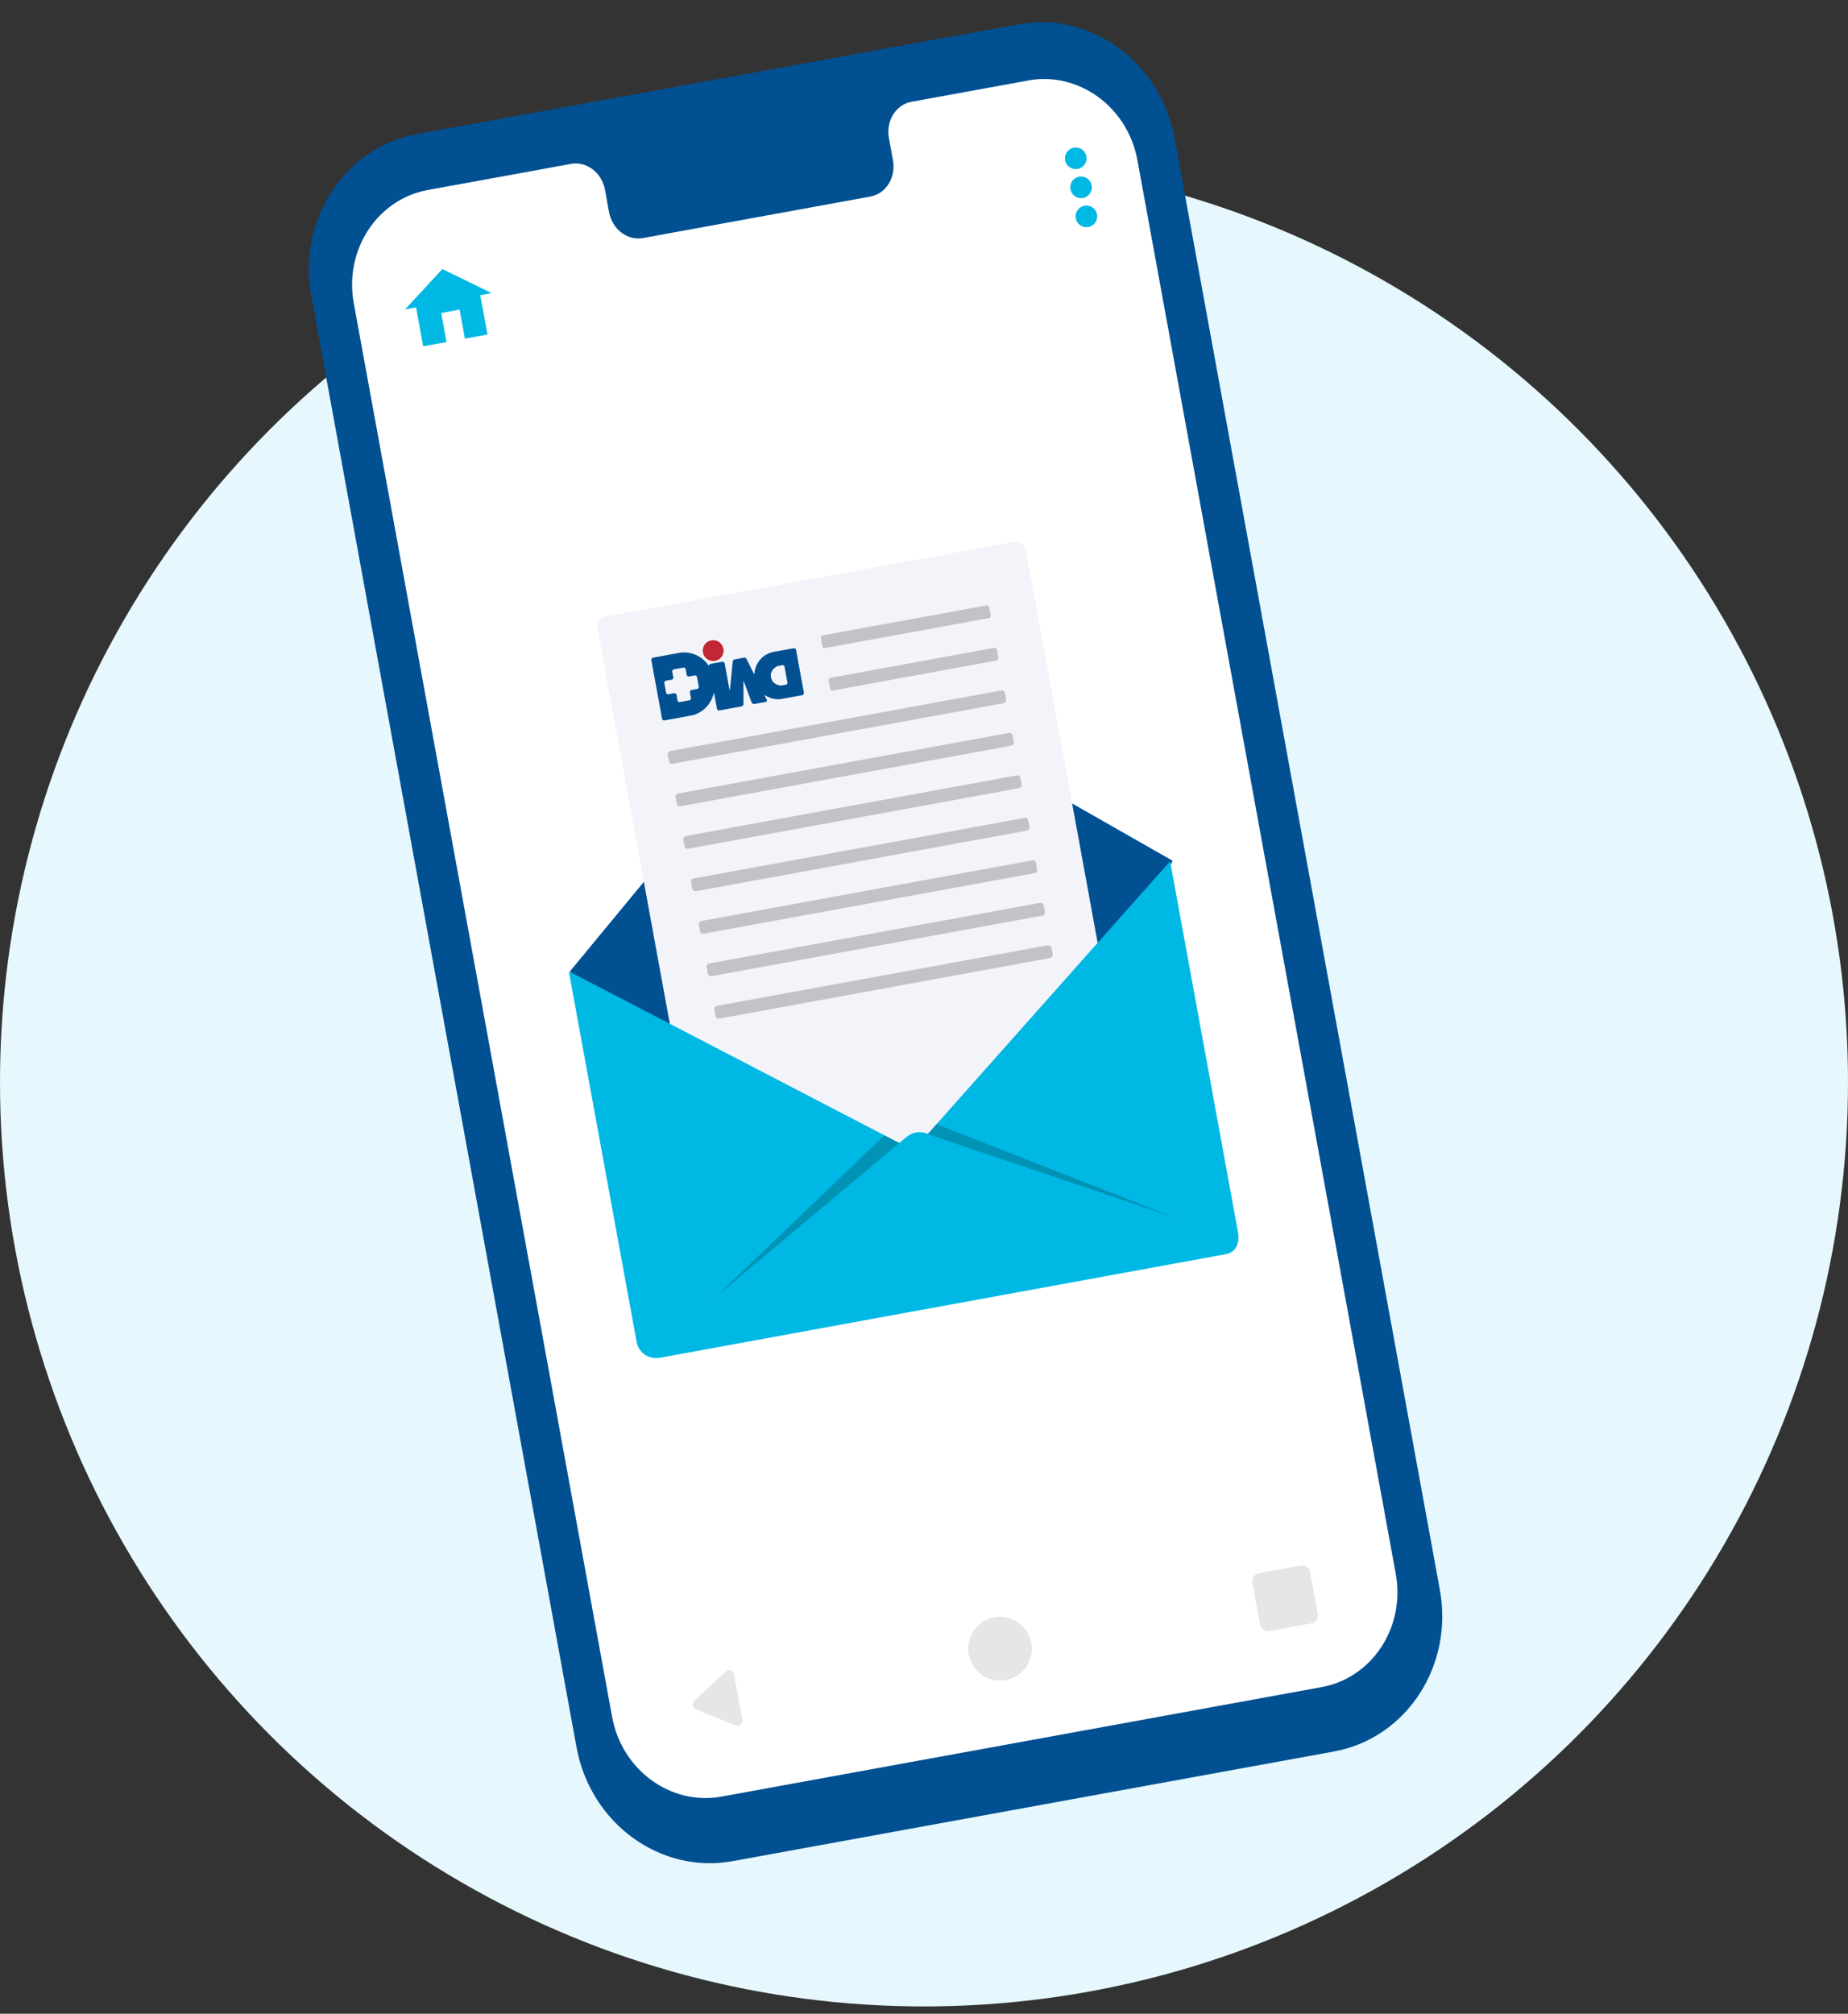
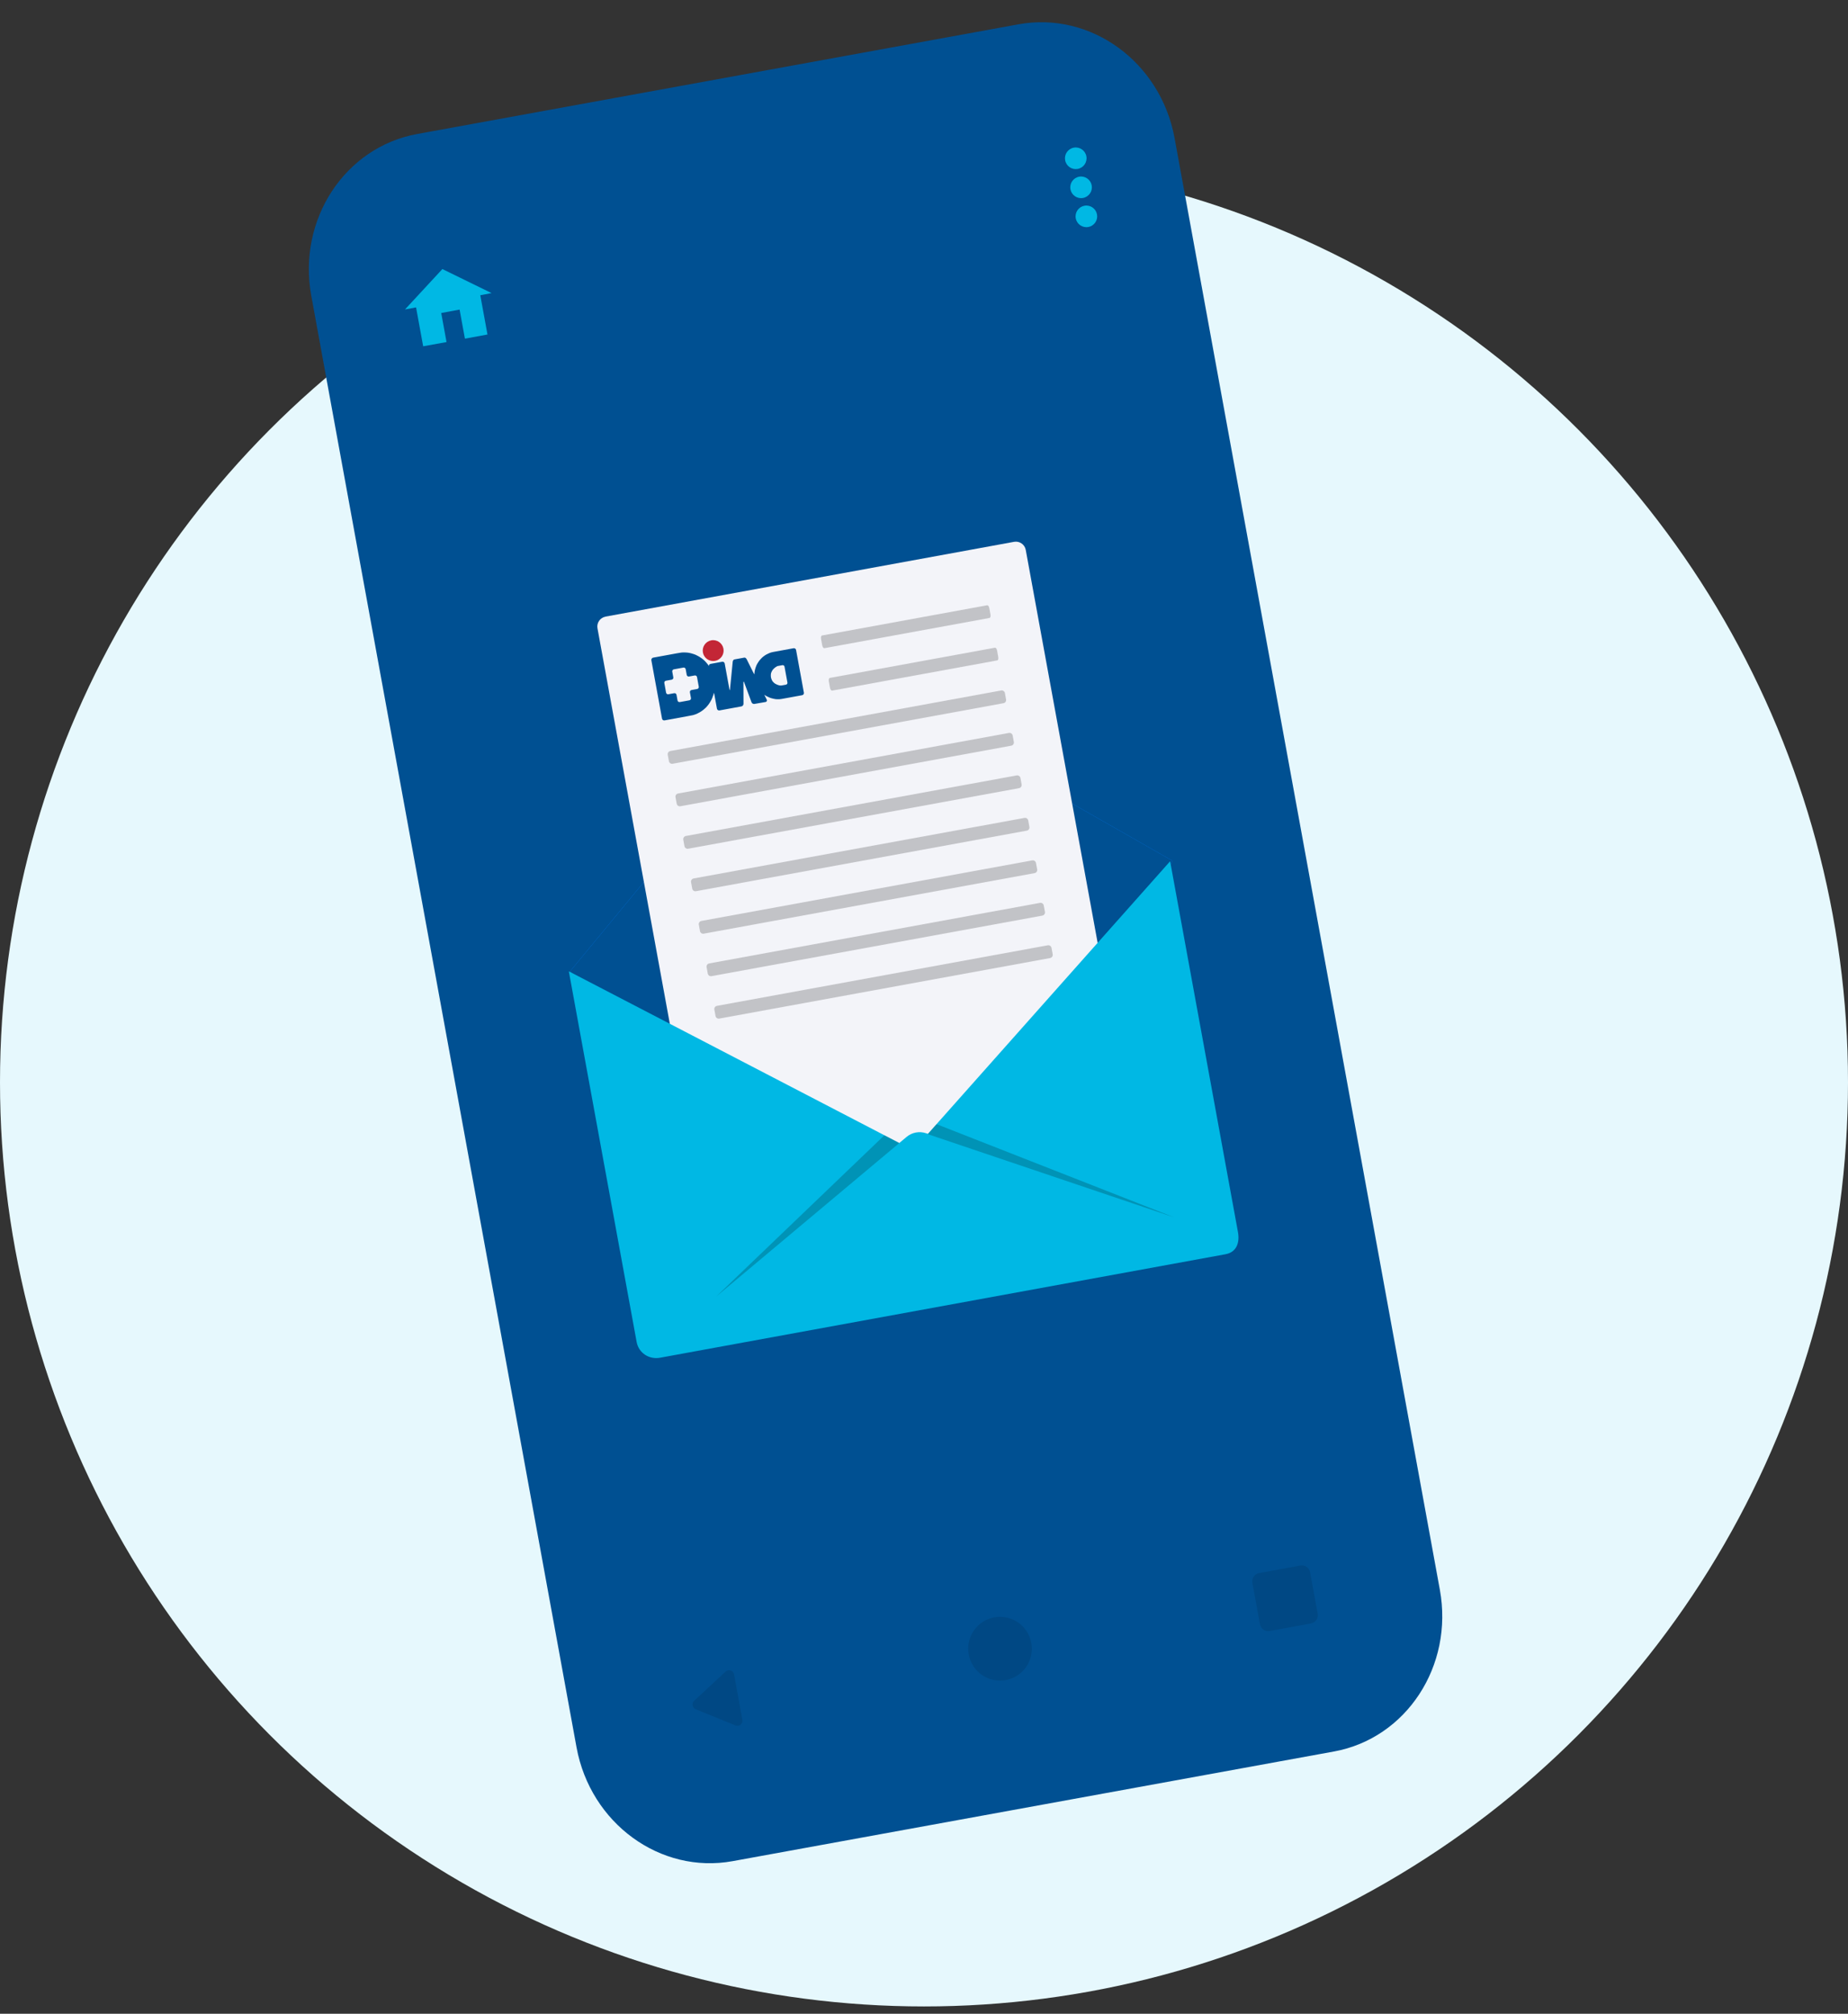
<svg xmlns="http://www.w3.org/2000/svg" width="190" height="207" viewBox="0 0 190 207" fill="none">
  <rect x="0" y="0" width="190" height="207" fill="#333333" stroke="none" />
  <circle cx="95" cy="111.247" r="95" fill="#E6F8FD" />
  <g clip-path="url(#clip0_1485_654)">
    <path d="M137.158 180.039L75.328 191.312C67.891 192.668 60.706 187.431 59.275 179.609L32.004 30.402C30.572 22.577 35.446 15.137 42.887 13.775L104.715 2.499C112.153 1.142 119.337 6.38 120.764 14.202L148.036 163.413C149.468 171.239 144.595 178.683 137.153 180.04L137.158 180.039Z" fill="#005092" />
-     <path d="M105.703 8.277L93.716 10.462C92.109 10.756 91.067 12.426 91.39 14.191L91.808 16.476C92.132 18.242 91.089 19.912 89.483 20.206L66.115 24.468C64.508 24.762 62.941 23.565 62.618 21.799L62.2 19.514C61.877 17.749 60.31 16.551 58.703 16.845L54.489 17.617L43.995 19.527C38.783 20.481 35.372 25.693 36.374 31.171L62.933 176.481C63.935 181.958 68.966 185.625 74.175 184.677L135.881 173.422C141.089 172.469 144.505 167.256 143.503 161.779L116.944 16.469C115.942 10.991 110.91 7.324 105.702 8.273L105.703 8.277Z" fill="white" />
    <g opacity="0.1">
      <path d="M75.471 172.114L76.325 176.783C76.4 177.189 75.998 177.515 75.62 177.36L71.524 175.697C71.171 175.551 71.086 175.091 71.365 174.83L74.606 171.824C74.91 171.544 75.397 171.707 75.471 172.114Z" fill="black" />
      <path d="M106.034 168.887C106.359 170.666 105.184 172.374 103.406 172.7C101.628 173.025 99.924 171.843 99.599 170.064C99.273 168.285 100.448 166.577 102.226 166.251C104.004 165.926 105.708 167.108 106.034 168.887Z" fill="black" />
      <path d="M129.45 161.703L133.697 160.926C134.162 160.841 134.61 161.151 134.695 161.616L135.475 165.879C135.56 166.344 135.251 166.793 134.786 166.878L130.54 167.655C130.075 167.74 129.626 167.43 129.541 166.965L128.761 162.702C128.676 162.237 128.986 161.789 129.45 161.703Z" fill="black" />
    </g>
    <path d="M111.695 16.071C111.805 16.672 111.407 17.253 110.803 17.364C110.198 17.475 109.622 17.076 109.511 16.471C109.4 15.866 109.798 15.289 110.403 15.178C111.008 15.068 111.584 15.466 111.695 16.071Z" fill="#00B8E4" />
    <path d="M111.349 20.349C111.952 20.238 112.352 19.66 112.241 19.056C112.131 18.453 111.552 18.053 110.949 18.163C110.346 18.274 109.947 18.852 110.057 19.456C110.167 20.059 110.746 20.459 111.349 20.349Z" fill="#00B8E4" />
    <path d="M111.895 23.334C112.498 23.223 112.898 22.645 112.787 22.041C112.677 21.438 112.098 21.038 111.495 21.148C110.892 21.258 110.493 21.837 110.603 22.441C110.714 23.044 111.292 23.444 111.895 23.334Z" fill="#00B8E4" />
    <path d="M45.483 27.656L41.64 31.808L42.777 31.6L43.508 35.596L45.91 35.161L45.363 32.176L47.252 31.821L47.8 34.811L50.119 34.386L49.38 30.349L50.538 30.128L45.483 27.656Z" fill="#00B8E4" />
    <path d="M58.636 99.816L84.829 68.118L120.553 88.486L102.242 125.508L80.362 129.059L58.636 99.816Z" fill="#007CFF" />
    <path d="M58.636 99.816L84.829 68.118L120.553 88.486L102.242 125.508L80.362 129.059L58.636 99.816Z" fill="#005092" />
    <path d="M62.257 63.382L104.26 55.696C104.82 55.593 105.359 55.966 105.461 56.526L116.879 118.918C116.981 119.478 116.609 120.018 116.049 120.12L74.047 127.806C73.487 127.909 72.948 127.536 72.845 126.976L61.429 64.588C61.326 64.028 61.699 63.489 62.258 63.386L62.257 63.382Z" fill="#F3F4F9" />
    <path opacity="0.2" d="M101.494 62.217L84.518 65.324C84.427 65.34 84.382 65.498 84.415 65.679L84.535 66.333C84.568 66.514 84.666 66.645 84.757 66.629L101.733 63.522C101.823 63.506 101.869 63.348 101.836 63.167L101.716 62.513C101.683 62.332 101.584 62.201 101.494 62.217Z" fill="black" />
    <path opacity="0.2" d="M102.292 66.579L85.316 69.686C85.226 69.702 85.18 69.86 85.213 70.041L85.333 70.695C85.366 70.876 85.465 71.007 85.555 70.991L102.531 67.884C102.621 67.868 102.667 67.71 102.634 67.529L102.514 66.875C102.481 66.694 102.382 66.563 102.292 66.579Z" fill="black" />
    <path opacity="0.2" d="M102.933 70.975L68.918 77.2C68.738 77.232 68.62 77.405 68.652 77.584L68.773 78.243C68.806 78.423 68.978 78.542 69.157 78.509L103.173 72.284C103.352 72.252 103.471 72.079 103.438 71.9L103.318 71.241C103.285 71.061 103.113 70.942 102.933 70.975Z" fill="black" />
    <path opacity="0.2" d="M103.732 75.341L69.717 81.566C69.537 81.599 69.419 81.771 69.451 81.951L69.572 82.61C69.605 82.79 69.777 82.908 69.957 82.876L103.972 76.651C104.152 76.618 104.27 76.446 104.237 76.266L104.117 75.607C104.084 75.427 103.912 75.308 103.732 75.341Z" fill="black" />
    <path opacity="0.2" d="M104.531 79.708L70.516 85.933C70.337 85.966 70.218 86.138 70.251 86.317L70.371 86.977C70.404 87.156 70.576 87.275 70.756 87.242L104.771 81.018C104.951 80.985 105.069 80.813 105.037 80.633L104.916 79.974C104.883 79.794 104.711 79.675 104.531 79.708Z" fill="black" />
    <path opacity="0.2" d="M105.331 84.075L71.315 90.299C71.136 90.332 71.017 90.504 71.05 90.684L71.17 91.343C71.203 91.523 71.375 91.642 71.555 91.609L105.57 85.384C105.75 85.352 105.868 85.179 105.836 85L105.715 84.34C105.682 84.161 105.51 84.042 105.331 84.075Z" fill="black" />
    <path opacity="0.2" d="M106.13 88.441L72.114 94.666C71.935 94.699 71.816 94.871 71.849 95.05L71.969 95.71C72.002 95.889 72.174 96.008 72.354 95.975L106.369 89.751C106.549 89.718 106.668 89.546 106.635 89.366L106.514 88.707C106.481 88.527 106.309 88.408 106.13 88.441Z" fill="black" />
    <path opacity="0.2" d="M106.929 92.808L72.913 99.033C72.734 99.065 72.615 99.238 72.648 99.417L72.768 100.076C72.801 100.256 72.973 100.375 73.153 100.342L107.168 94.118C107.348 94.085 107.467 93.912 107.434 93.733L107.313 93.074C107.28 92.894 107.108 92.775 106.929 92.808Z" fill="black" />
    <path opacity="0.2" d="M107.727 97.17L73.711 103.395C73.532 103.427 73.413 103.6 73.446 103.779L73.567 104.439C73.6 104.618 73.772 104.737 73.951 104.704L107.967 98.48C108.146 98.447 108.265 98.275 108.232 98.095L108.111 97.436C108.078 97.256 107.906 97.137 107.727 97.17Z" fill="black" />
    <path d="M95.403 116.552L95.215 116.489C94.524 116.256 93.766 116.399 93.208 116.866L92.46 117.492L58.483 99.844L65.456 137.947C65.661 139.071 66.736 139.771 67.86 139.565L125.999 128.926C127.118 128.721 127.484 127.763 127.277 126.634L120.305 88.531L95.403 116.552Z" fill="#00B8E4" />
    <path opacity="0.2" d="M90.929 116.695L92.465 117.492L73.626 133.283L90.929 116.695Z" fill="black" />
    <path opacity="0.2" d="M120.712 125.133L95.38 116.58L96.289 115.555L120.712 125.133Z" fill="black" />
    <path d="M81.582 66.636L79.506 67.016C79.475 67.021 79.416 67.032 79.385 67.042C79.354 67.048 79.296 67.068 79.265 67.074C79.233 67.079 79.176 67.099 79.146 67.114C79.116 67.124 79.064 67.148 79.034 67.162C79.004 67.177 78.957 67.2 78.922 67.216C78.893 67.23 78.841 67.254 78.811 67.269C78.781 67.284 78.735 67.311 78.706 67.33C78.677 67.349 78.635 67.376 78.61 67.394C78.585 67.413 78.54 67.444 78.515 67.463C78.486 67.482 78.446 67.517 78.421 67.536C78.397 67.555 78.357 67.59 78.334 67.617C78.31 67.64 78.271 67.68 78.251 67.702C78.228 67.725 78.193 67.764 78.17 67.792C78.147 67.82 78.112 67.859 78.088 67.882C78.069 67.904 78.035 67.947 78.021 67.973C78.003 68 77.979 68.046 77.959 68.069C77.941 68.095 77.916 68.137 77.897 68.164C77.879 68.191 77.855 68.237 77.837 68.268C77.819 68.295 77.796 68.346 77.782 68.376C77.769 68.407 77.751 68.457 77.737 68.487C77.729 68.517 77.71 68.567 77.697 68.597C77.684 68.628 77.665 68.678 77.661 68.707C77.652 68.736 77.639 68.79 77.63 68.819C77.623 68.853 77.609 68.907 77.601 68.941C77.594 68.975 77.585 69.028 77.581 69.062C77.578 69.095 77.574 69.147 77.57 69.18C77.567 69.214 77.563 69.266 77.559 69.295C77.555 69.323 77.511 69.261 77.458 69.15L76.771 67.768C76.719 67.661 76.611 67.583 76.534 67.597L75.497 67.787C75.415 67.801 75.343 67.913 75.332 68.031L75.055 70.854C75.044 70.973 75.016 70.973 74.995 70.856L74.509 68.201C74.488 68.083 74.37 68.002 74.253 68.023L73.089 68.237C72.971 68.258 72.881 68.326 72.892 68.385C72.903 68.443 72.905 68.48 72.898 68.468C72.891 68.455 72.861 68.418 72.835 68.381C72.81 68.344 72.766 68.286 72.737 68.254C72.708 68.222 72.661 68.17 72.636 68.133C72.607 68.101 72.56 68.049 72.536 68.02C72.508 67.993 72.461 67.941 72.433 67.913C72.404 67.886 72.348 67.835 72.315 67.809C72.282 67.778 72.228 67.736 72.195 67.709C72.162 67.683 72.104 67.647 72.072 67.624C72.035 67.603 71.981 67.562 71.949 67.54C71.916 67.513 71.858 67.477 71.818 67.461C71.782 67.444 71.721 67.413 71.684 67.392C71.648 67.375 71.591 67.344 71.55 67.323C71.515 67.306 71.448 67.277 71.409 67.265C71.369 67.249 71.304 67.228 71.265 67.217C71.226 67.205 71.161 67.184 71.117 67.174C71.078 67.162 71.014 67.146 70.975 67.135C70.936 67.128 70.868 67.112 70.825 67.106C70.782 67.1 70.715 67.089 70.671 67.083C70.628 67.077 70.563 67.075 70.52 67.073C70.478 67.072 70.413 67.07 70.37 67.068C70.328 67.066 70.258 67.065 70.216 67.068C70.175 67.071 70.101 67.075 70.06 67.078C70.019 67.085 69.616 67.15 69.607 67.152L68.7 67.318C68.578 67.34 68.384 67.375 68.267 67.397L67.147 67.602C67.026 67.624 66.947 67.755 66.969 67.872L68.067 73.874C68.088 73.991 68.206 74.072 68.323 74.051L70.57 73.64C70.688 73.618 71.198 73.525 71.242 73.512C71.287 73.504 71.353 73.482 71.392 73.466C71.436 73.453 71.497 73.428 71.537 73.416C71.576 73.404 71.636 73.374 71.675 73.358C71.713 73.337 71.773 73.307 71.811 73.286C71.85 73.265 71.909 73.236 71.948 73.215C71.986 73.194 72.045 73.16 72.078 73.135C72.11 73.11 72.164 73.073 72.198 73.052C72.231 73.032 72.284 72.99 72.321 72.96C72.353 72.931 72.405 72.884 72.437 72.859C72.469 72.83 72.522 72.783 72.55 72.759C72.577 72.731 72.625 72.685 72.651 72.652C72.679 72.624 72.72 72.569 72.751 72.536C72.782 72.502 72.824 72.448 72.846 72.416C72.868 72.384 72.909 72.325 72.931 72.293C72.957 72.255 72.993 72.198 73.014 72.161C73.035 72.124 73.071 72.067 73.092 72.025C73.113 71.989 73.144 71.927 73.165 71.891C73.182 71.855 73.212 71.793 73.224 71.754C73.24 71.714 73.261 71.649 73.277 71.609C73.293 71.569 73.313 71.504 73.329 71.459C73.344 71.419 73.365 71.355 73.376 71.311C73.387 71.271 73.398 71.227 73.405 71.212C73.407 71.198 73.427 71.283 73.449 71.405L73.713 72.85C73.735 72.967 73.853 73.048 73.97 73.027L75.134 72.814C75.251 72.792 76.235 72.612 76.235 72.612C76.352 72.591 76.445 72.462 76.442 72.341L76.434 70.158C76.435 70.037 76.467 70.031 76.511 70.144L77.268 72.19C77.312 72.303 77.443 72.382 77.56 72.36L78.713 72.159C78.83 72.137 78.885 72.034 78.832 71.922L78.67 71.597C78.618 71.49 78.584 71.408 78.595 71.415C78.606 71.427 78.639 71.449 78.665 71.468C78.692 71.486 78.736 71.52 78.761 71.534C78.793 71.552 78.839 71.576 78.869 71.589C78.9 71.602 78.946 71.626 78.977 71.639C79.002 71.653 79.053 71.677 79.084 71.69C79.114 71.703 79.164 71.722 79.195 71.735C79.224 71.743 79.279 71.761 79.308 71.77C79.342 71.778 79.391 71.792 79.421 71.801C79.451 71.809 79.504 71.818 79.533 71.827C79.567 71.835 79.62 71.844 79.654 71.851C79.688 71.859 79.741 71.868 79.779 71.87C79.812 71.874 79.869 71.877 79.901 71.876C79.934 71.875 79.986 71.879 80.023 71.877C80.055 71.876 80.115 71.874 80.148 71.873C80.18 71.867 80.24 71.865 80.271 71.86C80.303 71.854 80.367 71.847 80.408 71.839L82.474 71.461C82.592 71.44 82.673 71.322 82.651 71.205L81.847 66.811C81.826 66.694 81.708 66.612 81.591 66.634L81.582 66.636ZM71.844 70.588C71.864 70.696 71.791 70.803 71.682 70.823L71.096 70.93C70.987 70.95 70.914 71.057 70.933 71.165L71.041 71.752C71.061 71.86 70.987 71.967 70.879 71.987L69.895 72.167C69.787 72.187 69.68 72.113 69.66 72.005L69.553 71.418C69.533 71.309 69.426 71.236 69.318 71.255L68.718 71.365C68.609 71.385 68.502 71.311 68.483 71.203L68.301 70.209C68.281 70.101 68.355 69.994 68.463 69.974L69.063 69.865C69.172 69.845 69.245 69.738 69.225 69.629L69.117 69.038C69.097 68.93 69.171 68.823 69.279 68.803L70.263 68.623C70.371 68.603 70.478 68.677 70.498 68.785L70.606 69.377C70.626 69.485 70.733 69.559 70.841 69.539L71.428 69.432C71.536 69.412 71.643 69.486 71.663 69.594L71.844 70.588ZM80.959 70.166C80.978 70.265 80.907 70.362 80.798 70.382L80.519 70.433C80.41 70.453 80.316 70.47 80.301 70.468C80.292 70.47 80.268 70.465 80.254 70.463C80.239 70.461 80.225 70.459 80.22 70.46C80.216 70.46 80.207 70.462 80.202 70.463C80.193 70.465 80.174 70.459 80.159 70.457C80.145 70.455 80.125 70.449 80.111 70.447C80.101 70.444 80.081 70.438 80.067 70.436C80.052 70.434 80.033 70.429 80.022 70.421C80.011 70.414 79.992 70.408 79.977 70.406C79.968 70.403 79.948 70.397 79.933 70.391C79.917 70.384 79.898 70.379 79.887 70.371C79.876 70.364 79.857 70.358 79.841 70.352C79.831 70.344 79.811 70.338 79.8 70.331C79.79 70.324 79.775 70.317 79.759 70.311C79.749 70.303 79.728 70.293 79.718 70.29C79.708 70.283 79.692 70.272 79.681 70.264C79.67 70.257 79.654 70.246 79.644 70.238C79.633 70.231 79.617 70.22 79.606 70.213C79.596 70.205 79.583 70.189 79.573 70.181C79.566 70.173 79.549 70.158 79.543 70.15C79.533 70.142 79.52 70.126 79.51 70.118C79.504 70.11 79.487 70.094 79.481 70.086C79.47 70.079 79.457 70.062 79.447 70.055C79.441 70.047 79.428 70.031 79.421 70.018C79.414 70.005 79.402 69.989 79.4 69.98C79.399 69.971 79.386 69.954 79.379 69.942C79.372 69.929 79.36 69.912 79.358 69.903C79.357 69.894 79.344 69.878 79.342 69.864C79.339 69.851 79.326 69.83 79.325 69.821C79.322 69.807 79.31 69.791 79.307 69.777C79.305 69.764 79.297 69.746 79.295 69.737C79.294 69.728 79.29 69.71 79.283 69.698C79.281 69.684 79.273 69.667 79.271 69.653L79.262 69.604C79.262 69.604 79.255 69.567 79.258 69.558C79.256 69.549 79.257 69.53 79.255 69.516C79.252 69.503 79.249 69.485 79.251 69.47C79.249 69.457 79.254 69.437 79.252 69.423C79.249 69.41 79.255 69.39 79.253 69.377C79.25 69.363 79.256 69.343 79.254 69.334C79.253 69.325 79.258 69.306 79.26 69.291C79.262 69.277 79.268 69.257 79.266 69.248C79.265 69.239 79.27 69.219 79.273 69.21C79.276 69.2 79.282 69.18 79.284 69.165C79.286 69.151 79.296 69.131 79.304 69.12C79.311 69.109 79.317 69.09 79.32 69.08C79.323 69.07 79.333 69.049 79.34 69.039C79.347 69.028 79.353 69.008 79.356 68.998C79.359 68.989 79.369 68.968 79.377 68.962C79.385 68.951 79.396 68.935 79.403 68.924C79.41 68.914 79.421 68.893 79.428 68.882C79.436 68.872 79.447 68.856 79.454 68.845C79.461 68.834 79.473 68.823 79.485 68.811C79.492 68.801 79.508 68.784 79.516 68.778C79.523 68.767 79.535 68.755 79.547 68.744C79.559 68.733 79.575 68.716 79.583 68.71C79.595 68.698 79.606 68.682 79.619 68.675C79.626 68.664 79.642 68.652 79.655 68.645C79.668 68.638 79.684 68.626 79.692 68.619C79.701 68.613 79.717 68.601 79.729 68.589C79.736 68.579 79.754 68.571 79.766 68.564C79.775 68.562 79.796 68.549 79.809 68.542C79.822 68.535 79.838 68.523 79.846 68.517C79.854 68.51 79.863 68.504 79.863 68.504C79.863 68.504 79.881 68.501 79.892 68.49C79.905 68.483 79.927 68.474 79.935 68.468C79.949 68.465 80.043 68.448 80.152 68.428L80.431 68.377C80.54 68.357 80.64 68.423 80.659 68.522L80.97 70.224L80.959 70.166Z" fill="#005092" />
    <path fill-rule="evenodd" clip-rule="evenodd" d="M74.381 66.684C74.487 67.267 74.1 67.828 73.518 67.934C72.936 68.04 72.376 67.653 72.269 67.071C72.162 66.488 72.549 65.927 73.132 65.821C73.714 65.714 74.274 66.102 74.381 66.684Z" fill="#C32636" />
  </g>
  <defs>
    <clipPath id="clip0_1485_654">
      <rect width="90.259" height="180.517" fill="white" transform="translate(29.381 16.247) rotate(-10.37)" />
    </clipPath>
  </defs>
</svg>